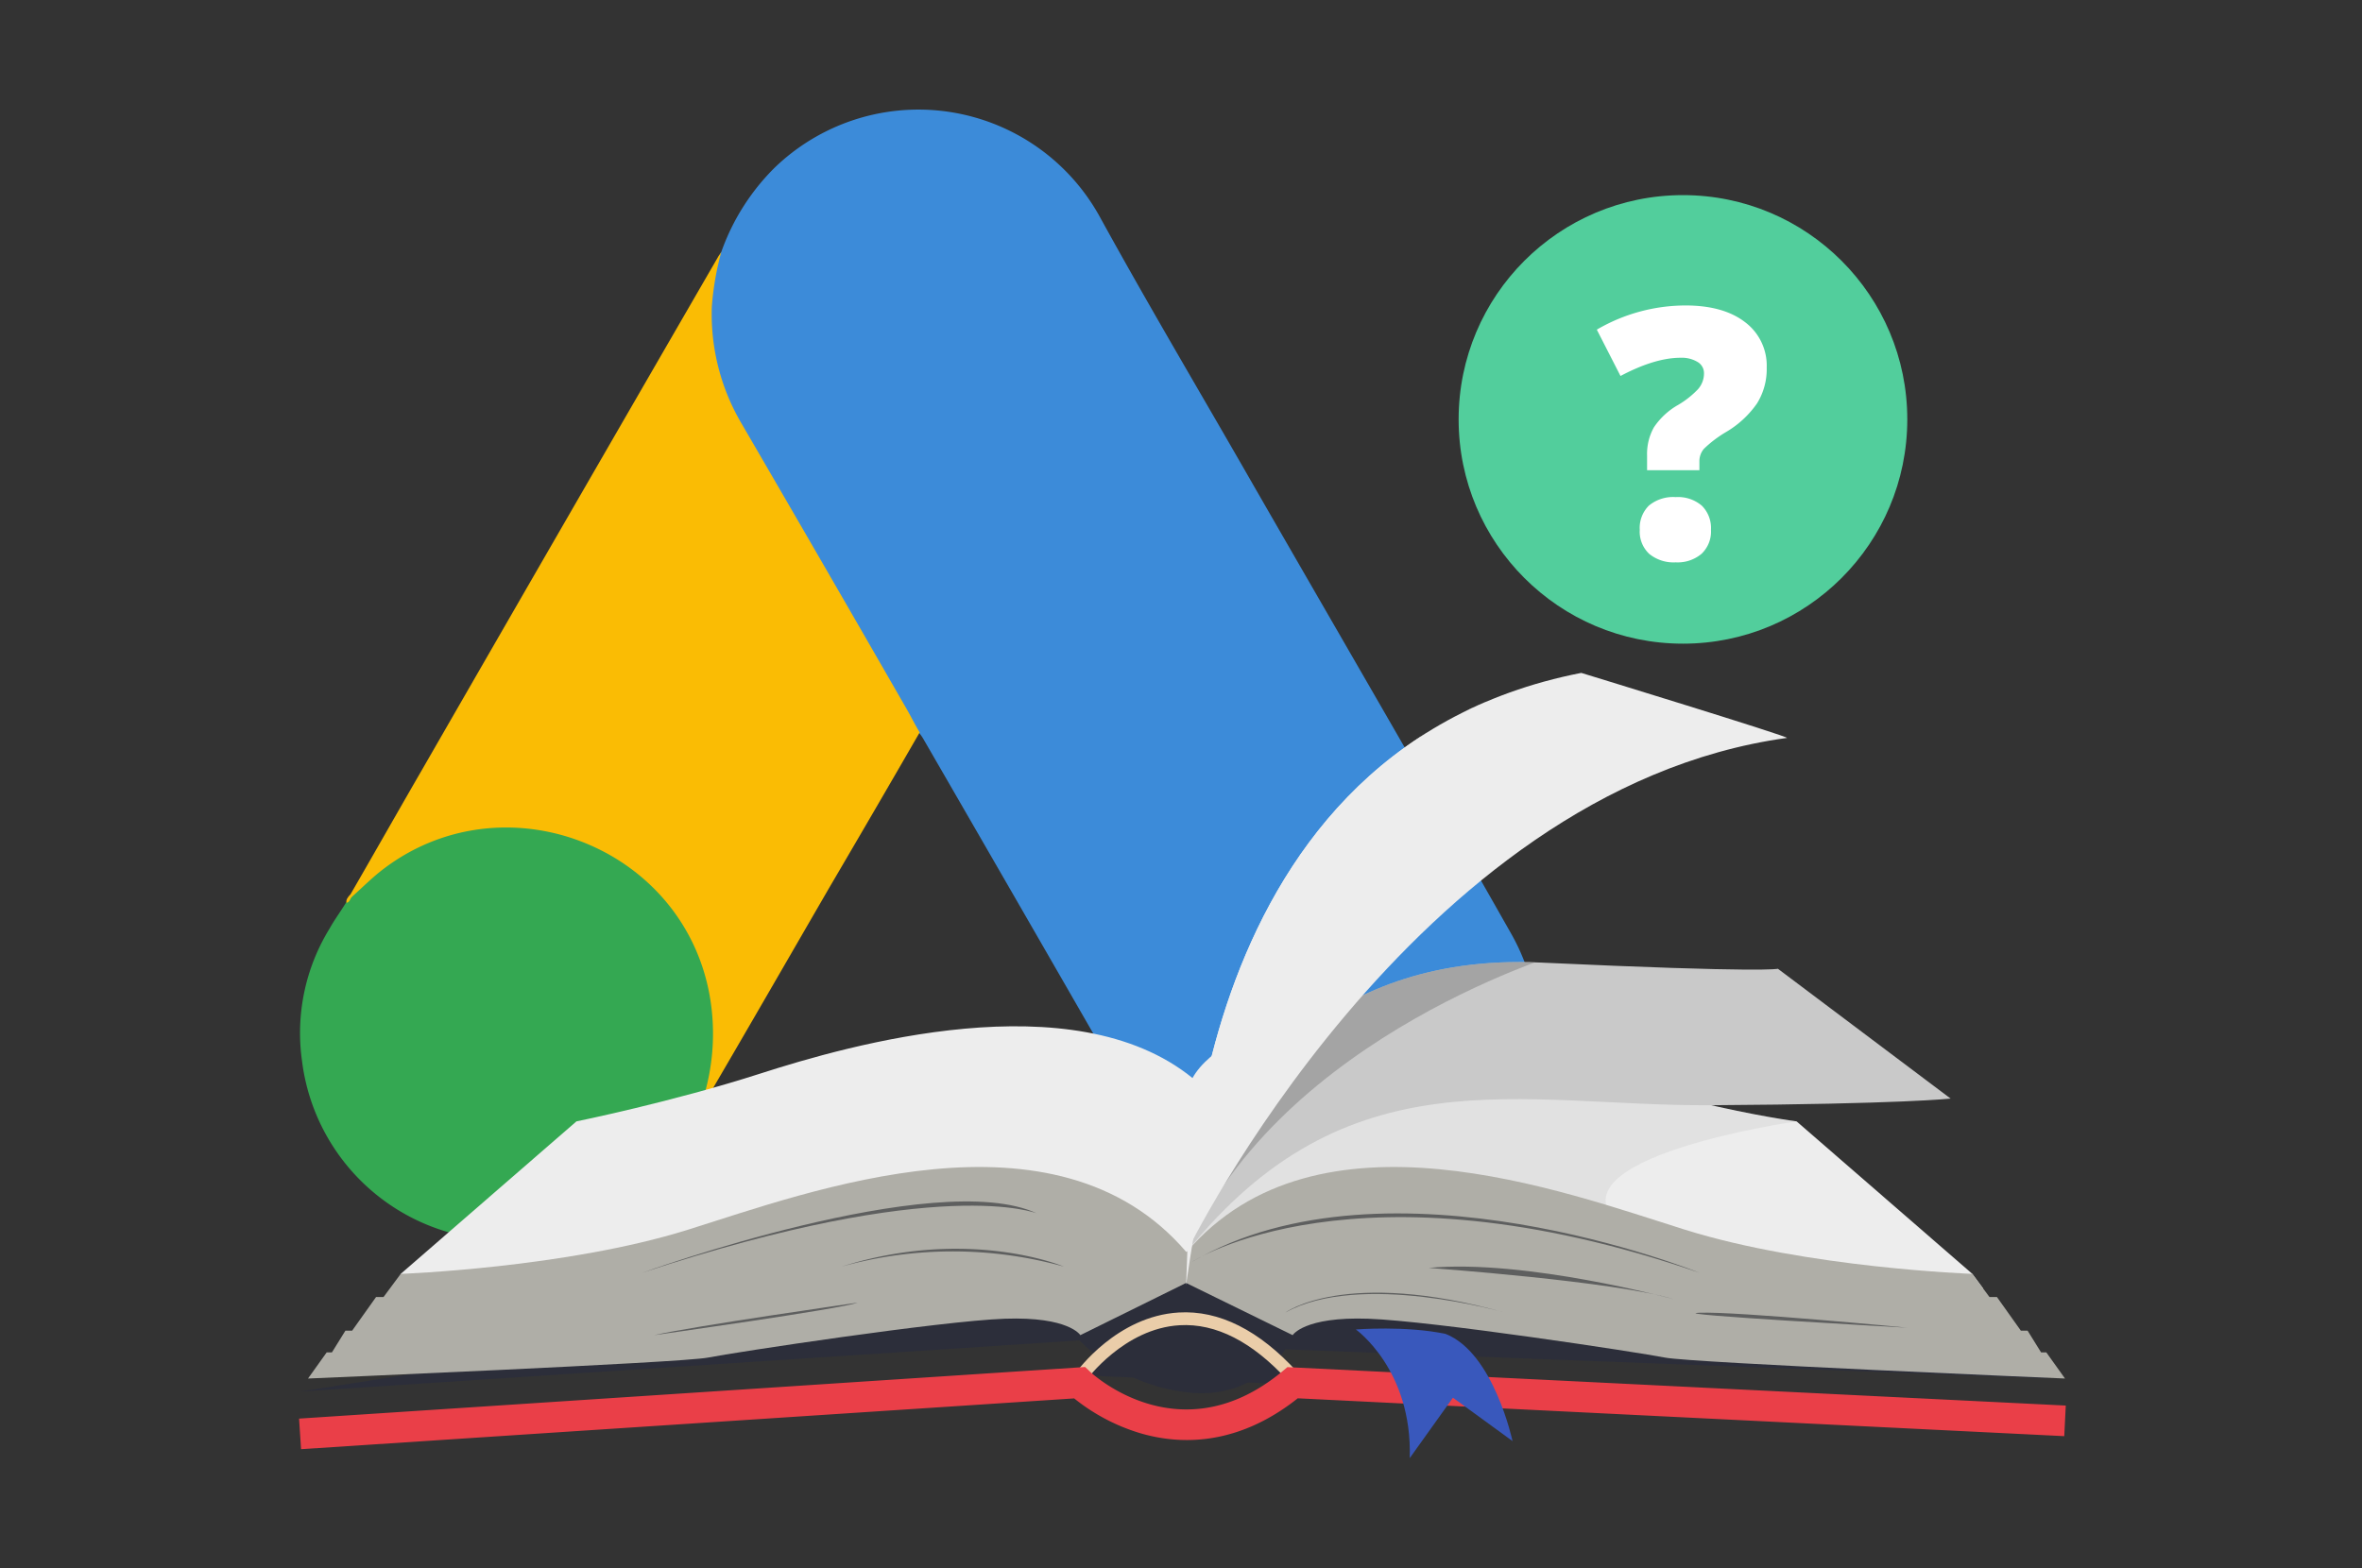
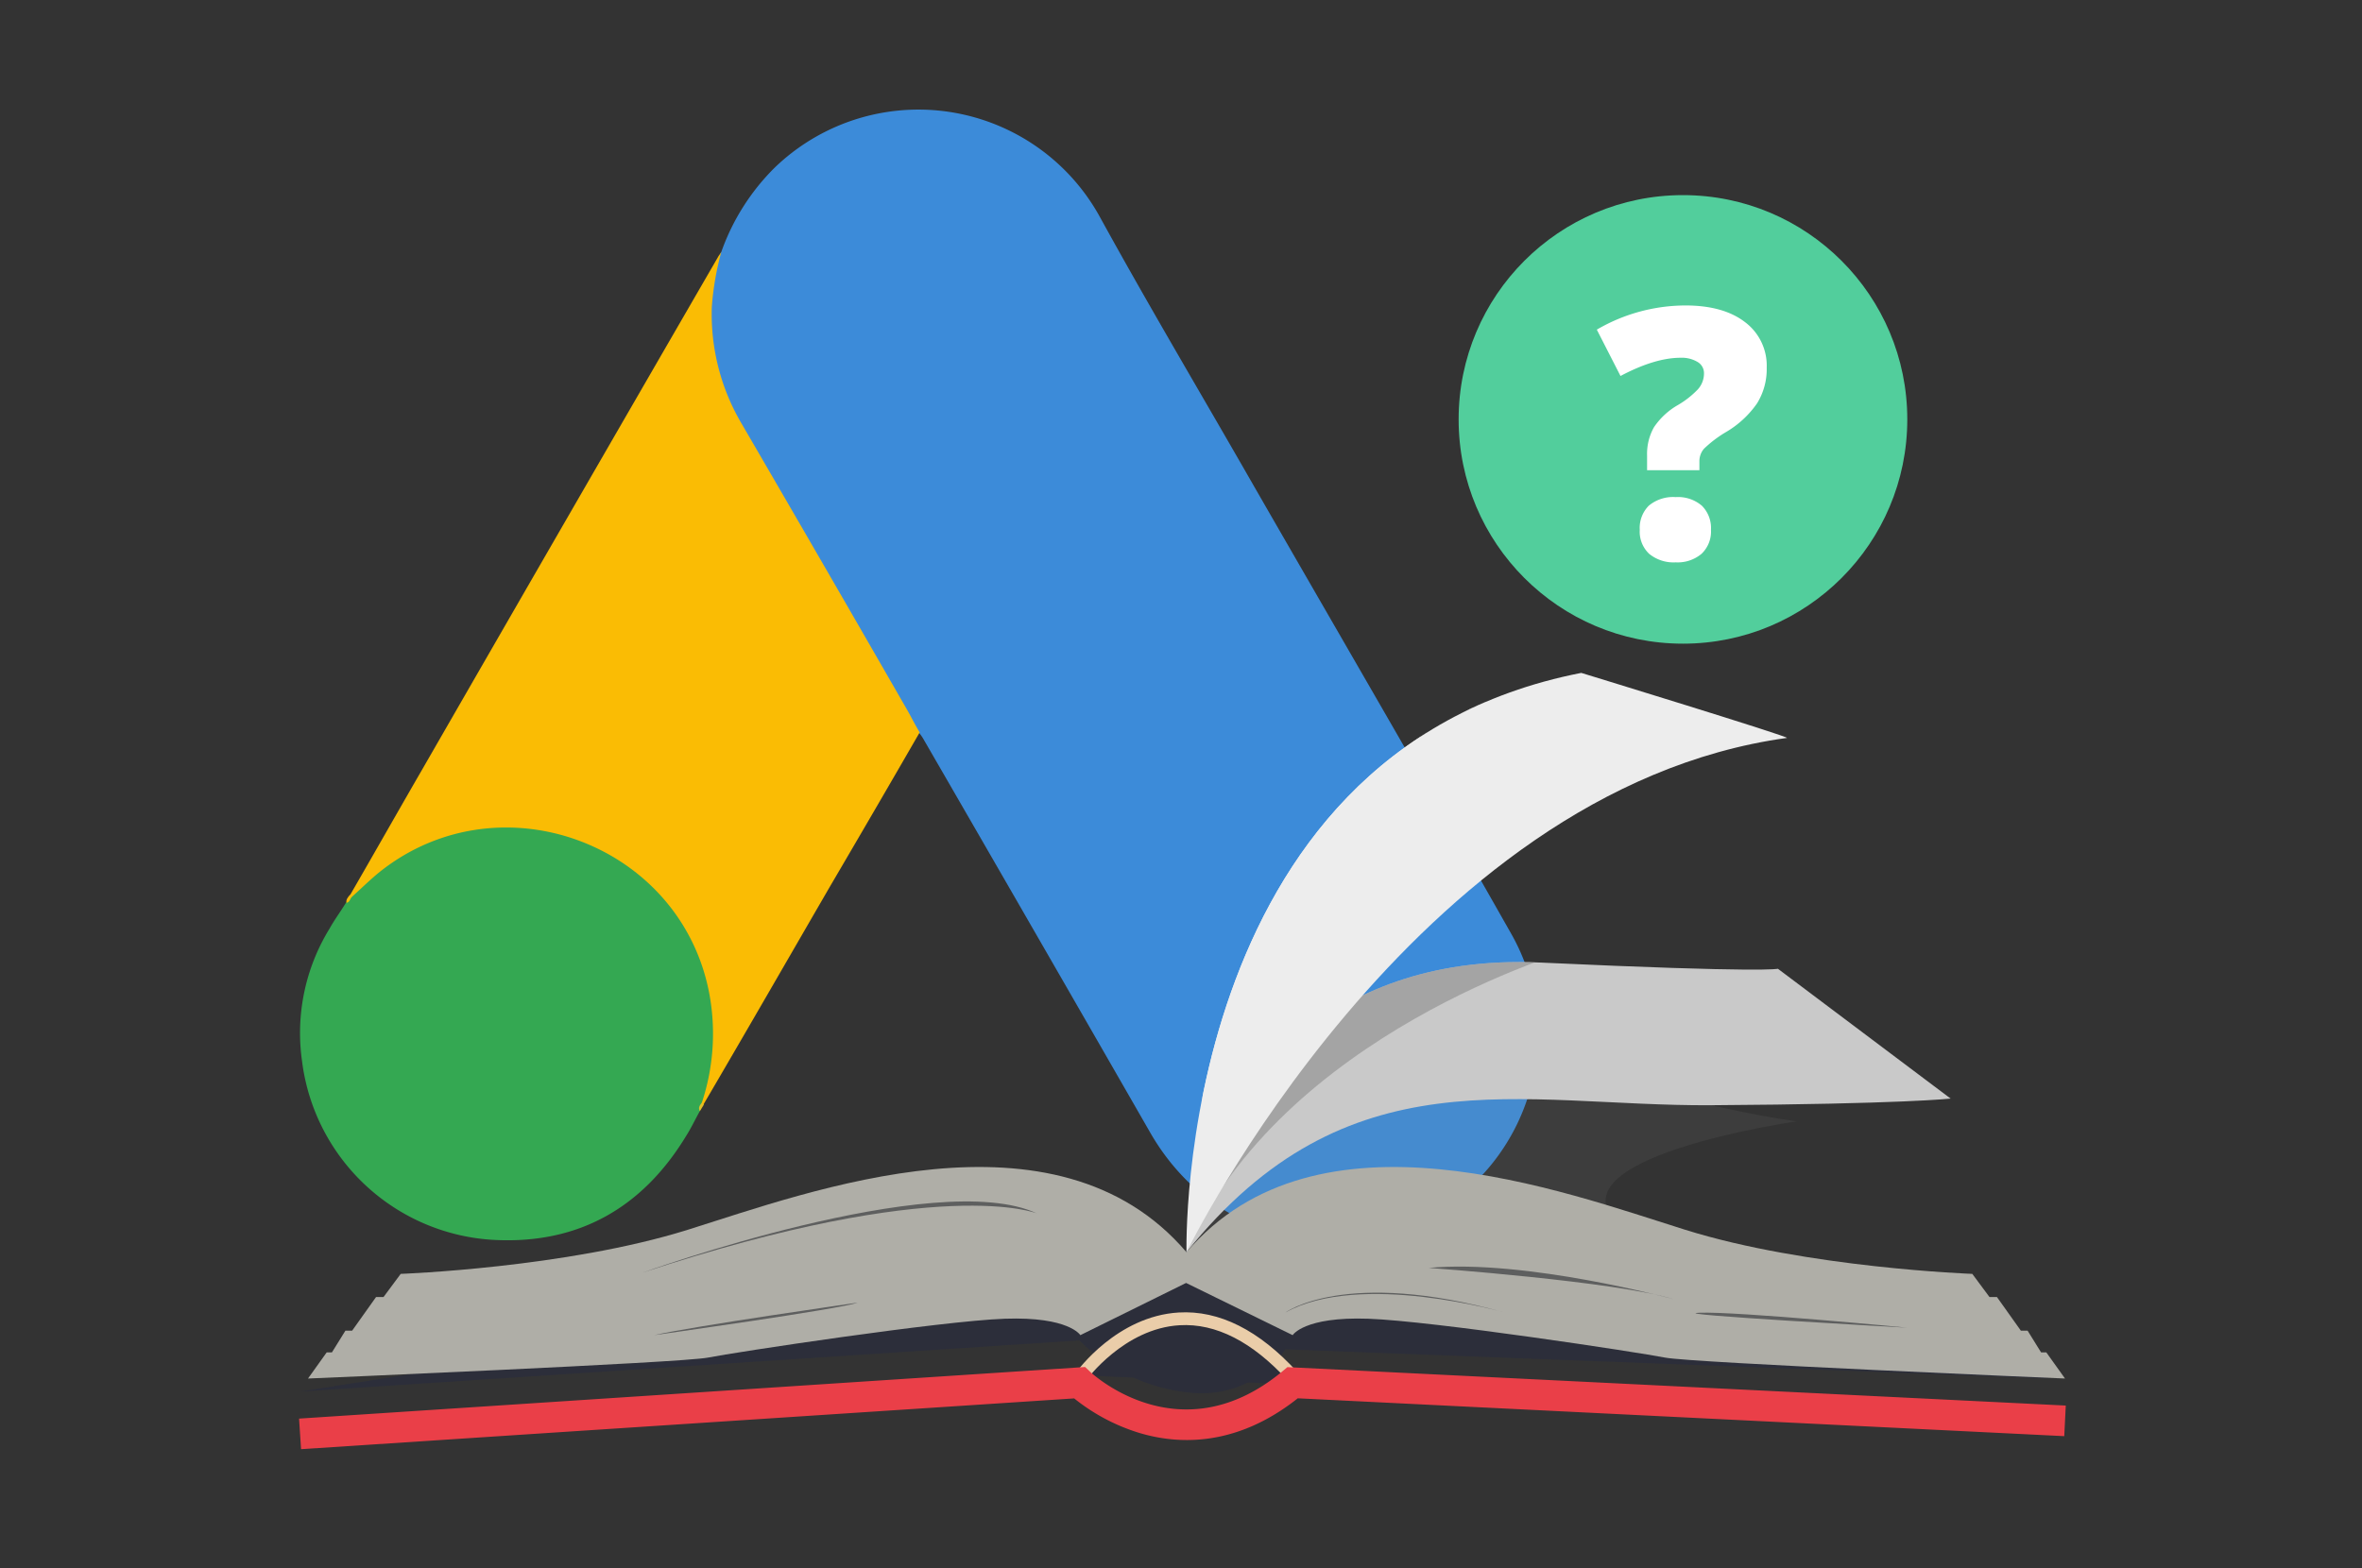
<svg xmlns="http://www.w3.org/2000/svg" height="334" viewBox="0 0 503 334" width="503">
  <rect x="0" y="0" width="503" height="334" fill="#333333" stroke="none" />
  <clipPath id="a">
    <path d="m373.9 307.486-37.42-32.48s-35.984-4.777-61.139-18.788-60.822-2.548-67.509 9.553c-25.475-20.7-73.241-7.005-92.029-.955s-39.168 10.19-39.168 10.19l-37.416 32.48 1.752 3.1 165.587-7.716 169.636 7.716z" transform="translate(-39.219 -249.776)" />
  </clipPath>
  <clipPath id="b">
    <path d="m207.357 273.4s16.718-33.74 64.8-31.51 48.6-3.742 48.6-3.742l45.723 18.788s-17.133 15.092-57.878 15.347-77.367-11.527-111.757 31.3z" transform="translate(-196.848 -238.146)" />
  </clipPath>
  <clipPath id="c">
    <path d="m324.7 197.406c1-.138-43.784-13.852-43.784-13.852-86.854 16.956-84.068 123.394-84.068 123.394s48.084-98.557 127.852-109.542z" transform="translate(-196.838 -183.554)" />
  </clipPath>
  <rect fill="none" height="334" rx="30" width="503" />
  <path d="m103.686 100.847a47.636 47.636 0 0 1 11.253-17.835 44.076 44.076 0 0 1 69.322 10.3c10.616 19.321 21.869 38.217 32.8 57.326 18.259 31.742 36.731 63.483 54.778 95.331 15.181 26.647-1.274 60.3-31.423 64.863-18.472 2.76-35.776-5.733-45.33-22.294q-24.045-41.88-48.2-83.654a9.62 9.62 0 0 0 -1.168-1.7c-1.7-1.38-2.442-3.4-3.5-5.2-7.113-12.527-14.438-24.947-21.55-37.368-4.565-8.068-9.342-16.03-13.907-24.1a43.961 43.961 0 0 1 -5.839-23.355c.318-4.246.849-8.493 2.76-12.315" fill="#3c8bd9" transform="translate(49.918 -47.187)" />
  <path d="m108.114 99.087a61.061 61.061 0 0 0 -2.017 11.678 45.859 45.859 0 0 0 6.37 24.948q17.516 30.1 34.926 60.4c1.062 1.8 1.911 3.609 2.972 5.308-6.365 11.044-12.739 21.979-19.215 33.02-8.917 15.393-17.835 30.892-26.858 46.286-.425 0-.531-.212-.637-.531a6.582 6.582 0 0 1 .425-2.442c4.353-15.924.743-30.043-10.191-42.145a40.459 40.459 0 0 0 -24.947-12.845c-12.739-1.8-23.992 1.485-34.077 9.447-1.8 1.38-2.972 3.4-5.1 4.459a.707.707 0 0 1 -.743-.531c5.1-8.811 10.085-17.622 15.181-26.434q31.529-54.778 63.165-109.451c.212-.425.531-.743.743-1.168" fill="#fabc04" transform="translate(45.491 -45.427)" />
  <path d="m30.065 229.344c2.017-1.8 3.928-3.716 6.051-5.414 25.8-20.383 64.545-5.626 70.171 26.646a46.662 46.662 0 0 1 -1.7 22.612 11.052 11.052 0 0 1 -.425 1.8c-.955 1.7-1.8 3.5-2.866 5.2-9.446 15.612-23.353 23.361-41.612 22.194a43.577 43.577 0 0 1 -40.234-38.006 42.477 42.477 0 0 1 5.839-28.238c1.062-1.911 2.336-3.609 3.5-5.52.531-.425.318-1.274 1.274-1.274" fill="#34a852" transform="translate(44.875 -38.314)" />
  <path d="m29.494 228.512c-.425.425-.425 1.169-1.168 1.274-.106-.743.318-1.168.743-1.7l.425.425" fill="#fabc04" transform="translate(45.447 -37.482)" />
  <path d="m99.235 271.592c-.425-.743 0-1.274.425-1.8l.425.425-.849 1.38" fill="#e1c025" transform="translate(49.804 -34.913)" />
  <path d="m19.027 329.473 188.773-29.685 184.216 26.912-163.2-6.227s-6.394 10.974-21.016 9.148a38.8 38.8 0 0 1 -22.811-11.044z" fill="#2c2e3a" transform="translate(44.873 -33.064)" />
-   <path d="m373.9 307.486-37.42-32.48s-35.984-4.777-61.139-18.788-60.822-2.548-67.509 9.553c-25.475-20.7-73.241-7.005-92.029-.955s-39.168 10.19-39.168 10.19l-37.416 32.48 1.752 3.1 165.587-7.716 169.636 7.716z" fill="#ededed" transform="translate(46.117 -36.145)" />
  <g clip-path="url(#a)" transform="translate(85.336 213.631)">
    <path d="m196.848 302.167s14.011-39.645 44.422-40.919 85.5 13.057 85.5 13.057-54.055 7.722-37.536 22.33z" fill="#8d8c8c" opacity=".12" transform="translate(-29.51 -249.075)" />
  </g>
  <path d="m390.8 322.177h-1.115l-2.866-4.618h-1.433l-5.095-7.165h-1.591l-3.661-4.935s-35.188-1.274-61.14-9.394-78.334-27.864-106.2 4.776c-27.864-32.64-80.246-12.9-106.2-4.776s-61.139 9.394-61.139 9.394l-3.66 4.935h-1.59l-5.095 7.165h-1.433l-2.865 4.618h-1.117l-3.981 5.572s79.609-3.344 85.182-4.459 49.517-7.8 63.21-8.279 16.081 3.5 16.081 3.5l22.517-11.12 22.7 11.12s2.388-3.976 16.08-3.5 57.637 7.166 63.211 8.279 85.181 4.459 85.181 4.459z" fill="#afaea7" transform="translate(44.971 -34.117)" />
  <path d="m207.357 273.187s16.718-33.74 64.8-31.51 50.632 1.323 50.632 1.323l36.78 27.652s-10.219 1.16-50.964 1.416-77.367-11.527-111.757 31.3z" fill="#c9c9c9" transform="translate(55.826 -36.65)" />
  <g clip-path="url(#b)" transform="translate(252.674 201.285)">
    <path d="m233.23 245.091 45.616-5.97s-61.856 17.753-82 64.4c.002.004 23.874-55.021 36.384-58.43z" fill="#8d8c8c" opacity=".6" transform="translate(-196.848 -238.086)" />
  </g>
  <path d="m324.7 197.406c1-.138-43.784-13.852-43.784-13.852-86.854 16.956-84.068 123.394-84.068 123.394s48.084-98.557 127.852-109.542z" fill="#ededed" transform="translate(55.825 -40.224)" />
  <g clip-path="url(#c)" transform="translate(252.664 143.33)">
    <path d="m207.675 208.844s-10.827 92.984-10.827 97.919c0 0 12.419-94.1 58.827-114.955 40.789-18.331-48 17.036-48 17.036z" fill="#ededed" transform="translate(-196.838 -183.37)" />
  </g>
  <g fill="#5e5f5f">
-     <path d="m306 304.647s-66.166-26.83-108.075-2.31c.005 0 34.84-22.927 108.075 2.31z" transform="translate(55.893 -33.544)" />
    <path d="m297.665 309.641s-31.525-8.6-52.223-6.687c0 0 39.805 2.865 52.223 6.687z" transform="translate(58.819 -32.887)" />
    <path d="m344.045 315.122s-36.3-3.5-44.263-3.184 44.263 3.184 44.263 3.184z" transform="translate(62.115 -32.317)" />
    <path d="m263.456 312.164s-30.889-8.936-46.811 0c0 0 12.739-9.574 46.811 0z" transform="translate(57.045 -32.564)" />
    <path d="m87.662 304.8s62.733-22.65 84.068-12.639c0-.005-20.43-8.387-84.068 12.639z" transform="translate(49.101 -33.692)" />
-     <path d="m175 302.9s-20.186-8.556-47.35 0a88.2 88.2 0 0 1 47.35 0z" transform="translate(51.564 -33.107)" />
    <path d="m133.37 309.913s-35.028 5.005-43.308 6.921c0-.001 39.805-5.565 43.308-6.921z" transform="translate(49.248 -32.441)" />
  </g>
  <path d="m175.361 325.193s8.353-11.8 22.719-12.236 22.7 14.192 22.7 14.192z" fill="#2c2e3a" transform="translate(54.503 -32.254)" />
  <path d="m219.819 326.414c-7.57-8.29-15.336-12.266-23.087-11.811-11.813.691-19.771 11.577-19.851 11.686l-2.21-1.583c.352-.491 8.762-12.036 21.879-12.817 8.622-.512 17.119 3.758 25.275 12.691z" fill="#eacda9" transform="translate(54.46 -32.321)" />
  <path d="m19.253 340.328-.428-6.513 167.388-10.994 1.035.981c.78.732 19.508 17.855 41.083-.138l.978-.815 165.747 8.186-.322 6.518-163.226-8.062c-13.224 10.493-25.636 9.827-33.8 7.359a41.526 41.526 0 0 1 -13.819-7.337z" fill="#ea3f48" transform="translate(44.861 -31.646)" />
-   <path d="m196.762 312.7 1.365-36.728s14.67-49.9 46.262-71.165c0 0-30.405 34.08-36.66 53.947s-10.967 53.946-10.967 53.946z" fill="#ededed" transform="translate(55.821 -38.915)" />
-   <path d="m249.942 316.254c-8.478-1.8-19.124-.946-19.124-.946s12.059 8.545 11.474 27.4l9.2-12.871 12.69 9.245s-3.982-18.77-14.24-22.828z" fill="#3958bc" transform="translate(57.919 -32.121)" />
  <g transform="translate(310.623 41.561)">
    <circle cx="47.772" cy="47.772" fill="#52ce9c" r="47.772" />
    <path d="m-6.967-15.6v-3.121a11.592 11.592 0 0 1 1.451-6.005 15.224 15.224 0 0 1 5.153-4.774 19.35 19.35 0 0 0 4.227-3.338 5.061 5.061 0 0 0 1.288-3.411 2.742 2.742 0 0 0 -1.378-2.411 6.532 6.532 0 0 0 -3.592-.889q-5.479 0-12.809 3.882l-5.044-9.87a37.561 37.561 0 0 1 18.871-5.151q8.092 0 12.7 3.556a11.58 11.58 0 0 1 4.608 9.688 13.822 13.822 0 0 1 -2.05 7.6 20.889 20.889 0 0 1 -6.549 6.078 25.334 25.334 0 0 0 -4.771 3.61 4.066 4.066 0 0 0 -.962 2.7v1.856zm-1.56 12.7a6.707 6.707 0 0 1 1.941-5.154 8.084 8.084 0 0 1 5.715-1.814 7.809 7.809 0 0 1 5.571 1.833 6.719 6.719 0 0 1 1.94 5.135 6.532 6.532 0 0 1 -2.014 5.115 7.91 7.91 0 0 1 -5.5 1.814 8.2 8.2 0 0 1 -5.626-1.796 6.491 6.491 0 0 1 -2.027-5.133z" fill="#fff" transform="translate(47.098 74.193)" />
  </g>
</svg>